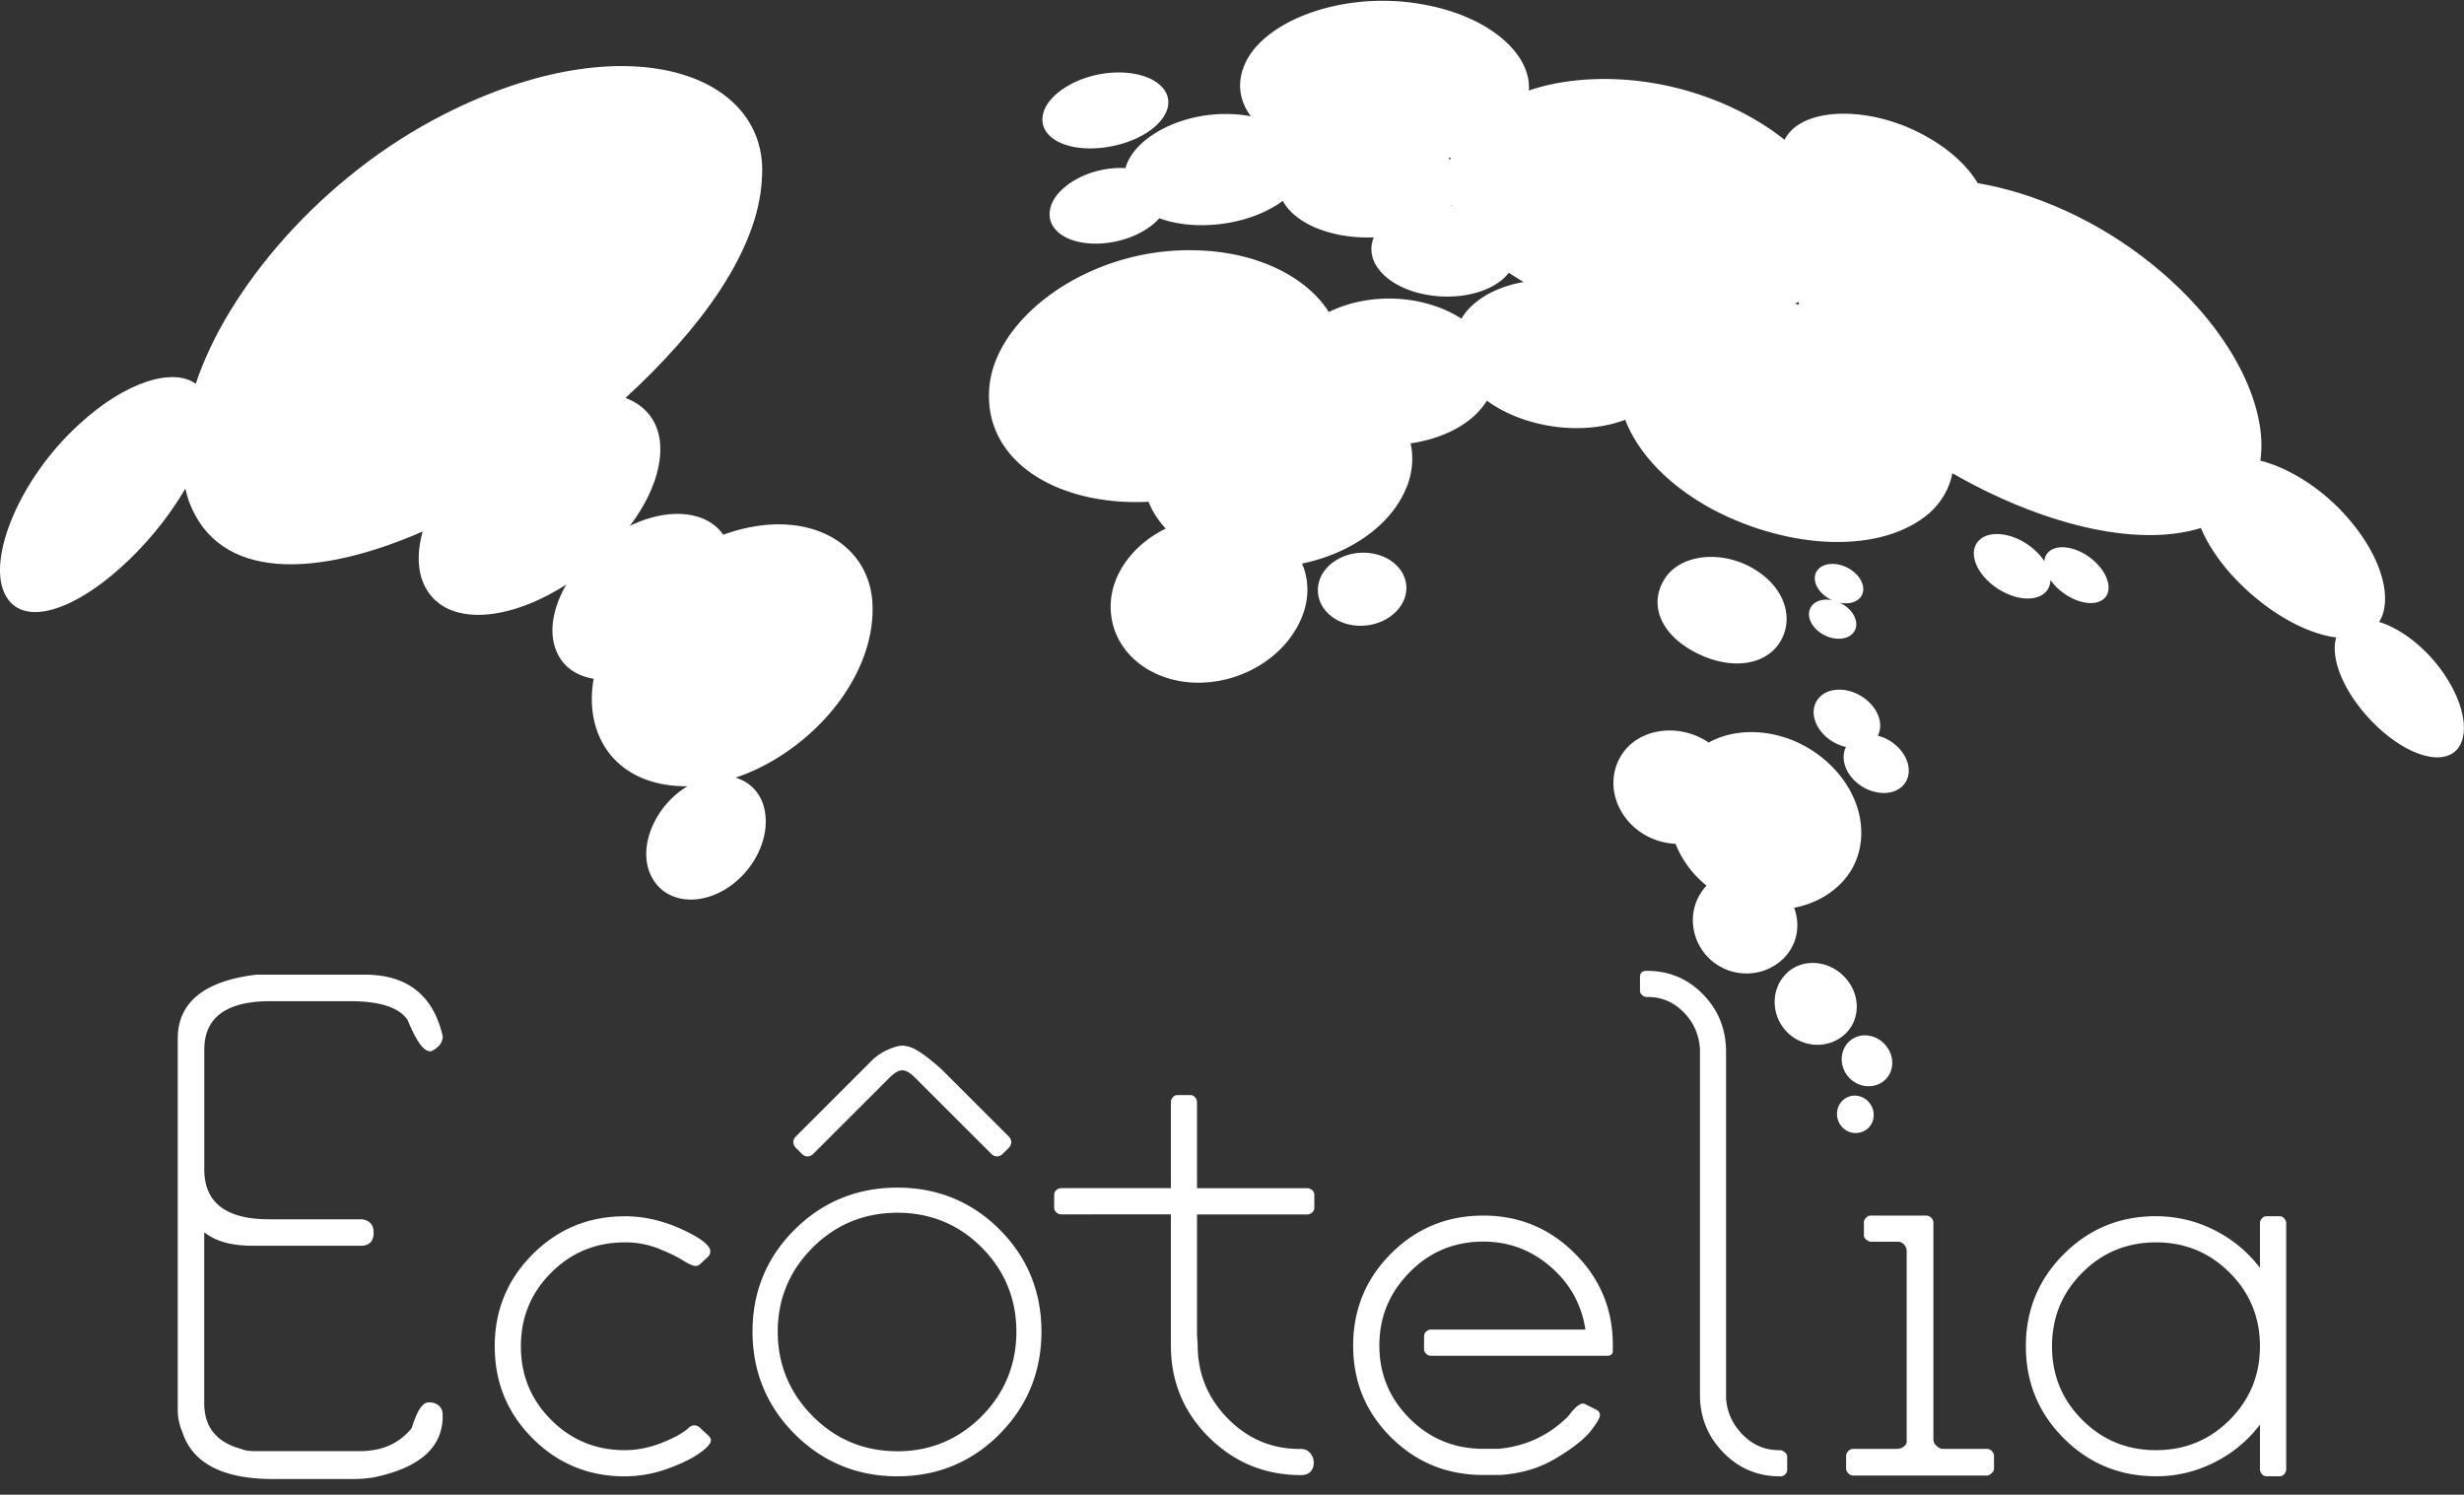
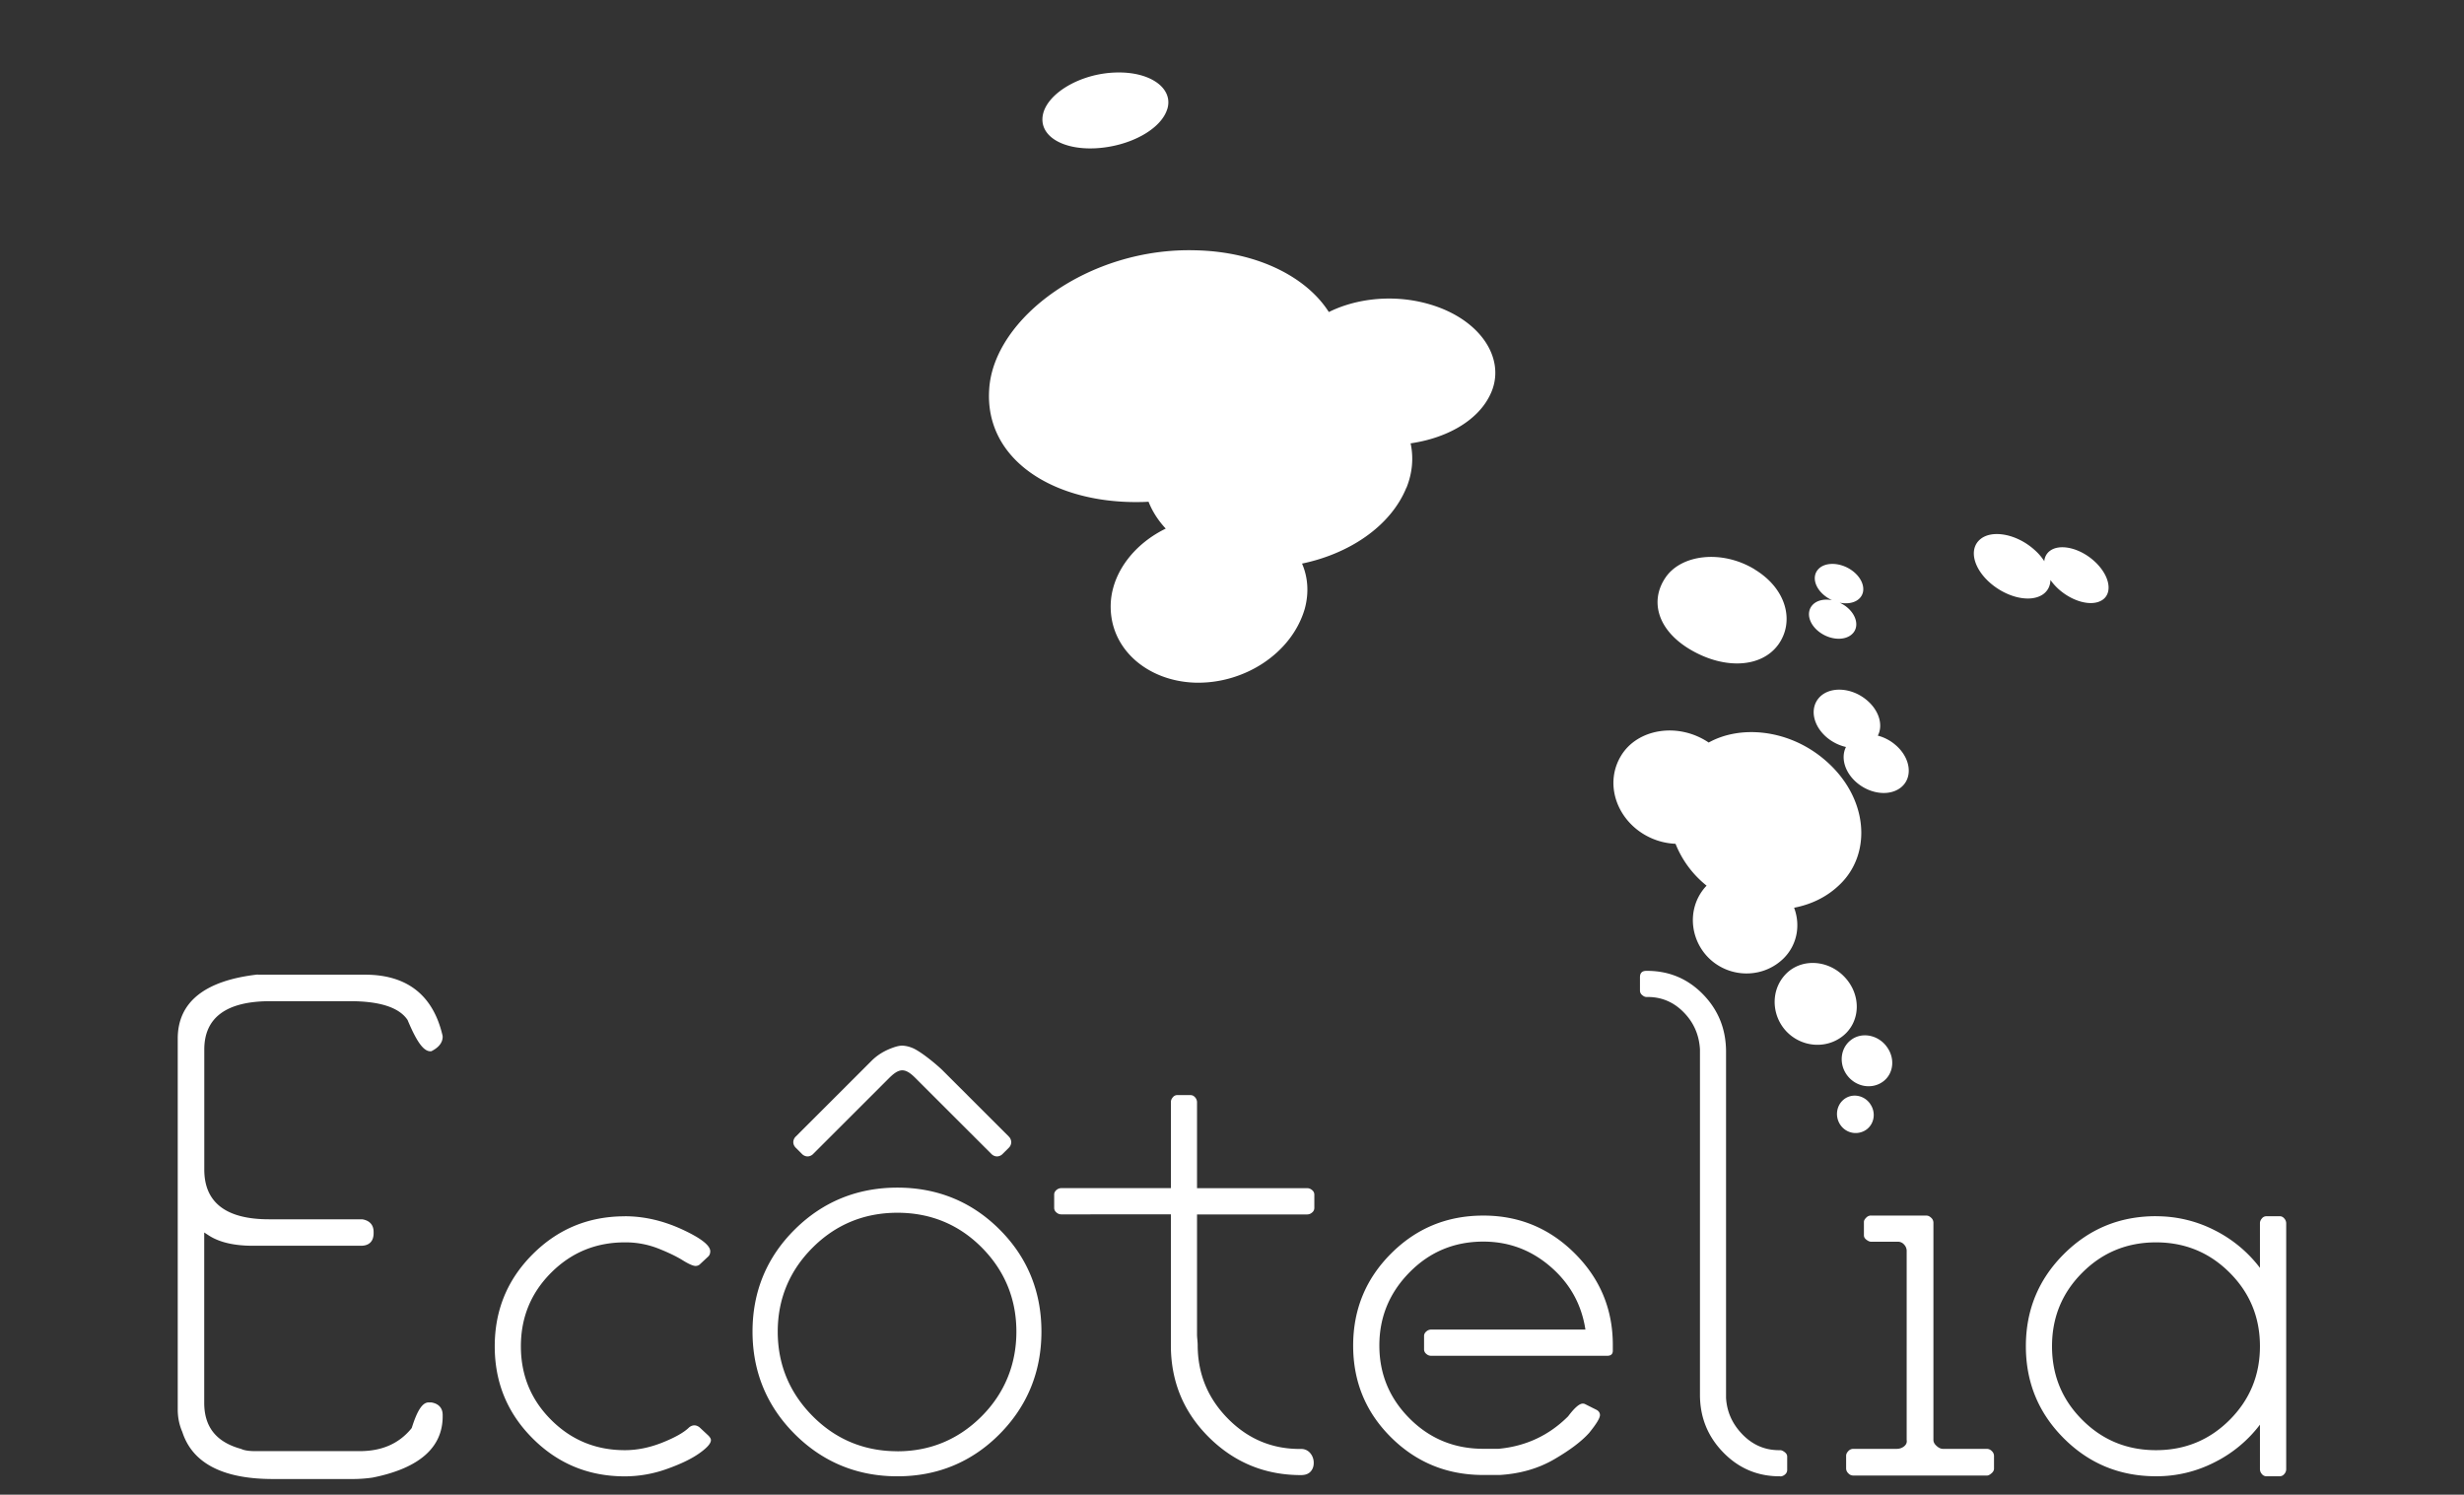
<svg xmlns="http://www.w3.org/2000/svg" width="150" height="91" viewBox="0 0 150 91" fill="none">
  <rect x="0" y="0" width="150" height="91" fill="#333333" stroke="none" />
  <g clip-path="url(#a)" fill="#fff">
    <path d="M15.69 59.334h-.027c-3.21.37-4.843 1.682-4.843 3.9v22.584c0 .485.095.94.277 1.358.614 1.91 2.468 2.871 5.52 2.871h4.785a8.51 8.51 0 0 0 1.28-.087c2.83-.566 4.266-1.82 4.266-3.728v-.084c0-.425-.246-.694-.698-.765h-.155c-.37 0-.688.468-1.021 1.53l-.03.057c-.763.927-1.795 1.379-3.15 1.379h-6.35c-.384 0-.67-.044-.85-.128l-.04-.014c-1.49-.414-2.222-1.331-2.222-2.8v-10.37l.263.171c.641.421 1.541.637 2.684.637h6.6c.495 0 .765-.273.765-.765V75c0-.426-.247-.695-.695-.766h-5.678c-2.61 0-3.935-1.021-3.935-3.026v-7.31c0-1.952 1.352-2.943 4.016-2.943h4.865c1.811 0 2.985.384 3.494 1.143.563 1.344.974 1.907 1.392 1.907h.047l.04-.02c.433-.222.658-.522.658-.87l-.006-.06c-.567-2.457-2.155-3.714-4.718-3.714H15.69v-.007zm38.939 12.972c-2.438 0-4.54.856-6.245 2.548-1.706 1.692-2.573 3.781-2.573 6.218s.867 4.537 2.573 6.242 3.807 2.568 6.245 2.568c2.437 0 4.531-.866 6.22-2.568 1.693-1.705 2.55-3.805 2.55-6.242s-.857-4.53-2.55-6.218c-1.692-1.692-3.786-2.548-6.22-2.548zm0 16.05c-2.017 0-3.757-.722-5.163-2.144-1.41-1.422-2.12-3.151-2.12-5.136 0-1.985.714-3.708 2.123-5.116 1.41-1.41 3.146-2.124 5.163-2.124 2.016 0 3.746.715 5.142 2.124 1.393 1.408 2.1 3.13 2.1 5.116 0 1.985-.714 3.75-2.123 5.16-1.41 1.408-3.133 2.123-5.12 2.123l-.002-.004zm6.774-19.171l-4.02-4.017c-.333-.33-1.375-1.203-1.888-1.385a1.766 1.766 0 0 0-.566-.122c-.149 0-.34.04-.567.122-.523.185-.95.448-1.305.802l-4.602 4.6a.495.495 0 0 0-.162.35c0 .088.027.22.158.351l.361.36a.49.49 0 0 0 .35.16.494.494 0 0 0 .351-.16l4.603-4.6c.25-.249.523-.481.813-.481.29 0 .563.232.812.481l4.603 4.6a.49.49 0 0 0 .35.16.49.49 0 0 0 .351-.16l.358-.356a.489.489 0 0 0 .158-.35.489.489 0 0 0-.158-.351v-.004zm-23.368 4.864c1.167 0 2.324.266 3.477.795 1.15.53 1.726.977 1.726 1.338 0 .128-.04.233-.114.31l-.543.506a.4.4 0 0 1-.233.077c-.155 0-.422-.118-.796-.35-.374-.233-.873-.472-1.493-.718a5.435 5.435 0 0 0-2.02-.368c-1.76 0-3.254.614-4.485 1.844-1.23 1.23-1.844 2.723-1.844 4.482 0 1.76.613 3.256 1.844 4.483 1.23 1.23 2.724 1.843 4.485 1.843.752 0 1.514-.155 2.29-.465.775-.31 1.321-.62 1.631-.93.206-.155.415-.155.62 0l.544.506c.1.104.155.195.155.273 0 .209-.24.478-.719.815-.478.337-1.14.654-1.979.95a7.612 7.612 0 0 1-2.542.445c-2.202 0-4.07-.768-5.611-2.308-1.541-1.54-2.31-3.407-2.31-5.608 0-2.201.769-4.068 2.31-5.608 1.54-1.54 3.409-2.309 5.61-2.309l-.003-.003zm33.628-7.375h.817c.104 0 .195.044.273.135a.445.445 0 0 1 .118.29v5.241h6.717c.1 0 .199.04.29.118a.347.347 0 0 1 .134.273v.816a.347.347 0 0 1-.135.273.445.445 0 0 1-.29.118h-6.716v7.333c0 .05.006.148.02.29.013.142.02.253.02.33 0 1.733.607 3.222 1.824 4.463 1.218 1.243 2.681 1.863 4.387 1.863h.078a.7.7 0 0 1 .563.253.903.903 0 0 1 .212.603c0 .21-.064.381-.192.523-.131.141-.324.212-.583.212-2.175 0-4.033-.758-5.574-2.271-1.541-1.514-2.323-3.357-2.347-5.531v-8.072H64.6a.432.432 0 0 1-.29-.118.347.347 0 0 1-.135-.273v-.816c0-.104.044-.195.135-.273a.446.446 0 0 1 .29-.117h6.68v-5.241c0-.105.04-.199.118-.29a.348.348 0 0 1 .273-.135l-.007.003zm18.64 7.334c2.175 0 4.033.772 5.57 2.309 1.542 1.54 2.31 3.397 2.31 5.568v.35c0 .21-.117.31-.35.31H87.117a.432.432 0 0 1-.29-.118.348.348 0 0 1-.135-.273v-.815c0-.105.044-.196.135-.273a.439.439 0 0 1 .29-.118h9.398c-.233-1.527-.938-2.801-2.118-3.822-1.177-1.021-2.542-1.534-4.097-1.534-1.76 0-3.257.62-4.484 1.864-1.231 1.244-1.845 2.73-1.845 4.462 0 1.733.614 3.216 1.844 4.446 1.228 1.23 2.725 1.843 4.485 1.843h.93c1.656-.155 3.07-.815 4.233-1.978.387-.516.684-.775.893-.775.05 0 .105.013.155.04l.698.35c.128.078.192.183.192.31 0 .183-.219.543-.66 1.086-.466.519-1.177 1.055-2.135 1.611-.958.556-2.057.873-3.301.95h-1.008c-2.202 0-4.07-.761-5.611-2.288-1.541-1.527-2.31-3.39-2.31-5.588 0-2.197.769-4.068 2.31-5.608 1.54-1.54 3.409-2.309 5.61-2.309h.007zm40.946.041a7.77 7.77 0 0 1 3.571.852 7.952 7.952 0 0 1 2.758 2.289v-2.717c0-.104.04-.199.118-.29a.346.346 0 0 1 .273-.135h.816c.105 0 .196.044.273.135a.443.443 0 0 1 .118.29v14.981a.43.43 0 0 1-.118.29.346.346 0 0 1-.273.135h-.816a.346.346 0 0 1-.273-.135.442.442 0 0 1-.118-.29v-2.716a7.878 7.878 0 0 1-2.758 2.288 7.727 7.727 0 0 1-3.571.853c-2.202 0-4.07-.769-5.611-2.309-1.541-1.54-2.31-3.407-2.31-5.608 0-2.2.769-4.068 2.31-5.608s3.409-2.309 5.611-2.309v.004zm4.484 3.434c-1.23-1.23-2.724-1.844-4.484-1.844-1.76 0-3.258.614-4.485 1.844-1.231 1.23-1.844 2.723-1.844 4.482 0 1.76.613 3.256 1.844 4.483 1.227 1.23 2.725 1.843 4.485 1.843 1.76 0 3.254-.613 4.484-1.843 1.228-1.23 1.845-2.723 1.845-4.483 0-1.759-.614-3.252-1.845-4.482zm-21.84-3.475h3.379c.105 0 .199.047.293.135a.403.403 0 0 1 .135.29v13.235c0 .128.064.253.196.367.128.118.26.176.388.176h2.68a.42.42 0 0 1 .29.134.407.407 0 0 1 .135.29v.775c0 .105-.05.203-.155.29-.104.091-.192.135-.27.135h-8.153a.398.398 0 0 1-.29-.135.407.407 0 0 1-.135-.29v-.775c0-.104.044-.199.135-.29a.403.403 0 0 1 .29-.134h2.64c.182 0 .337-.05.466-.155.128-.105.182-.233.155-.388V76.142a.556.556 0 0 0-.155-.368.496.496 0 0 0-.388-.175h-1.632c-.078 0-.169-.04-.273-.118-.105-.077-.155-.168-.155-.273v-.816c0-.077.043-.161.134-.252a.404.404 0 0 1 .29-.135v.003zm-5.513 15.874h-.04c-1.345 0-2.492-.485-3.436-1.456-.944-.97-1.416-2.14-1.416-3.512V63.88c-.054-.88-.381-1.63-.992-2.25-.607-.621-1.338-.931-2.195-.931h-.077c-.078 0-.162-.037-.253-.115a.347.347 0 0 1-.135-.273v-.815c0-.26.128-.388.388-.388h.04c1.346 0 2.485.479 3.416 1.436s1.396 2.123 1.396 3.492V85.11c.05.853.388 1.597 1.008 2.231.621.634 1.359.95 2.212.95h.078c.077 0 .168.04.269.118.105.078.155.169.155.273v.816a.347.347 0 0 1-.134.273.446.446 0 0 1-.29.118l.006-.007zm.84-34.616c.988-.189 1.925-.617 2.681-1.321 2.121-1.914 1.878-5.494-.948-7.792-2.134-1.742-4.997-2.022-6.936-.944-.01-.007-.02-.017-.03-.023-1.855-1.224-4.296-.813-5.29.805-1.002 1.621-.358 3.704 1.294 4.752a4.08 4.08 0 0 0 2.01.63 6.179 6.179 0 0 0 1.891 2.548 3.117 3.117 0 0 0-.192.22c-1.049 1.344-.769 3.269.503 4.35 1.277 1.079 3.186 1.035 4.383-.148.813-.815 1.039-2.002.631-3.084l.003.007zm2.047-10.323c.337.27.725.448 1.109.536-.324.65-.081 1.523.631 2.147.846.738 2.063.876 2.751.286.688-.59.563-1.729-.324-2.52a2.696 2.696 0 0 0-1.119-.604c.337-.637.084-1.544-.698-2.184-.931-.765-2.229-.819-2.856-.148-.627.67-.384 1.772.502 2.484l.004.003zm-.081-8.598c.108.078.226.142.34.196-.472-.091-.927.007-1.19.296-.415.459-.199 1.204.462 1.672.661.472 1.538.512 1.973.074.435-.435.246-1.196-.435-1.692a2.314 2.314 0 0 0-.341-.198c.472.094.934.013 1.207-.263.435-.435.233-1.204-.472-1.706-.705-.499-1.629-.522-2.043-.064-.418.459-.186 1.207.499 1.685zm1.14 23.175c-1.002-1.1-2.651-1.19-3.595-.233-.947.957-.91 2.507.007 3.495.92.98 2.438 1.115 3.473.273 1.032-.843 1.119-2.434.115-3.536zm2.508 4.172c-.556-.718-1.554-.87-2.188-.347-.641.522-.702 1.486-.172 2.157.529.67 1.473.836 2.141.36.668-.475.779-1.449.219-2.167v-.003zm-.995 3.498c-.381-.526-1.095-.64-1.581-.263-.485.381-.566 1.089-.202 1.588a1.124 1.124 0 0 0 1.554.266c.499-.354.611-1.068.226-1.59h.003zm-7.023-32.527c-1.98-1.206-4.475-.923-5.436.516-.971 1.443-.458 3.252 1.629 4.432 2.037 1.153 4.228 1.028 5.243-.36.995-1.372.546-3.384-1.436-4.584v-.004zM71.063 6.636c.381-1.254-1.025-2.298-3.173-2.22-2.148.073-4.134 1.273-4.4 2.56-.266 1.291 1.19 2.161 3.223 2.05 2.034-.111 3.963-1.133 4.347-2.39h.003z" />
-     <path d="M104.526 6.154c-3.958-1.607-8.308-1.712-11.457-.644.171-2.177-2.35-4.522-6.478-5.247-4.967-.893-9.97 1.112-10.912 3.906-.377 1.052-.165 2.053.47 2.912a7.658 7.658 0 0 0-1.12-.131c-3.075-.155-6.006 1.415-6.515 3.286a4.565 4.565 0 0 0-.482-.007c-2.023.07-3.881 1.254-4.11 2.534-.236 1.284 1.15 2.16 3.061 2.063 1.467-.078 2.853-.694 3.591-1.54.671.25 1.467.4 2.354.421 1.972.047 3.895-.533 5.162-1.476.58 1.058 2 1.87 3.875 2.137.56.08 1.12.104 1.665.084-.61 1.496.78 2.982 3.018 3.454 2.088.439 4.276-.1 5.207-1.3 1.173.795 2.576 1.486 4.17 2.032 5.703 1.904 12.079 1.6 14.925-1.41 2.819-2.978.31-8.337-6.414-11.074h-.01zM88.27 9.737c-.03-.04-.057-.078-.09-.115.046-.013.09-.023.137-.037-.016.05-.03.101-.047.152zm.078 2.736l.017.048a.26.26 0 0 1-.051-.007c.01-.014.024-.027.034-.04zM44.024 32.557c-.944-1.405-3.268-1.752-5.783-.489-3.163 1.574-5.156 4.995-4.478 7.26.33 1.153 1.23 1.81 2.377 1.995-.185 1.052-.141 2.066.145 2.983.783 2.467 3.022 3.596 5.567 3.562-1.938 1.16-2.964 3.542-2.316 5.224.67 1.736 2.68 2.15 4.501 1.12 1.814-1.039 2.924-3.203 2.482-5.026-.236-.944-.88-1.59-1.747-1.84.425-.142.854-.31 1.285-.512 4.14-1.969 7.256-6.124 7.054-10.098-.195-3.784-4.144-5.965-9.084-4.179h-.003z" />
-     <path d="M148.8 41.05c-1.086-1.6-2.634-2.78-3.966-3.185.823-1.294.253-3.791-1.777-6.184-1.578-1.874-3.655-3.182-5.456-3.637.493-3.232-1.709-8.031-6.602-11.964-3.267-2.646-7.121-4.338-10.604-4.931-.57-.974-1.602-1.975-3.022-2.784-3.23-1.864-7.111-1.884-8.453-.28-1.174 1.389-.186 3.418 2.033 4.965-.111.104-.212.216-.313.327-1.305 1.47-1.582 3.296-1.12 5.173-3.487-.923-6.885-.448-8.912 1.085-.728-.822-1.804-1.553-3.15-2.035-3.61-1.311-7.6-.213-8.658 2.11-1.073 2.328.853 4.819 4.07 5.864 2.107.68 4.332.637 6.069-.014.8 2.09 2.697 4.051 5.365 5.477 4.623 2.423 10.217 2.733 13.164.192.741-.674 1.207-1.493 1.389-2.416 5.23 3.006 11.097 4.587 15.126 3.333.381.917 1.005 1.887 1.862 2.841 1.901 2.106 4.376 3.57 6.373 3.825-.287.981.131 2.444 1.187 3.927 1.554 2.17 3.924 3.68 5.445 3.316 1.514-.36 1.561-2.629-.054-5.008l.004.003z" />
    <path d="M127.563 34.229c-.887-.853-2.138-1.156-2.761-.698a.853.853 0 0 0-.351.637 3.338 3.338 0 0 0-.621-.711c-1.075-.954-2.562-1.223-3.277-.627-.715.597-.418 1.783.62 2.676 1.039.893 2.455 1.207 3.21.67.287-.208.432-.511.442-.865.118.168.263.337.432.498.863.81 2.06 1.143 2.711.729.651-.415.485-1.453-.401-2.306l-.004-.003zm-41.94-4.537c.361-.903.439-1.82.25-2.7 2.124-.306 4.022-1.317 4.811-2.894 1.157-2.252-.67-4.965-4.299-5.733-1.952-.411-3.969-.125-5.49.633-1.321-2.08-4.261-3.667-8.092-3.758-6.504-.195-12.31 4.126-12.584 8.45-.297 4.34 3.992 6.98 9.236 6.875.155 0 .31-.01.465-.017.236.6.594 1.15 1.046 1.635-1.862.91-3.15 2.544-3.332 4.324-.26 2.841 2.094 4.944 5.085 5.055 2.998.098 5.914-1.769 6.71-4.495.263-.964.199-1.911-.165-2.754 2.826-.587 5.378-2.235 6.353-4.624l.006.003z" />
-     <path d="M83.654 33.716c-1.484-.313-3.008.472-3.352 1.685-.347 1.214.526 2.366 1.909 2.64 1.382.27 2.832-.408 3.284-1.581.449-1.173-.35-2.43-1.838-2.744h-.003zM46.38 10.893c.517-6.387-8.186-9.602-19.334-3.94-7.482 3.795-13.218 10.637-15.13 16.413-1.338-.987-4.231-.182-7.1 2.467C1.183 29.146-.763 33.97.28 36.136c1.045 2.18 4.37 1.052 7.607-2.08 1.376-1.334 2.542-2.837 3.396-4.31.06.27.131.536.222.789 1.81 4.84 7.735 4.654 14.223 1.826-.29 1.039-.32 2.013-.068 2.842.928 2.834 4.63 2.871 8.356.667 3.71-2.224 6.477-6.006 6.157-9.005-.155-1.284-.914-2.198-2.097-2.636 4.579-4.203 8.092-8.982 8.305-13.336z" />
  </g>
  <defs>
    <clipPath id="a">
      <path fill="#fff" transform="translate(0 .047)" d="M0 0h150v90H0z" />
    </clipPath>
  </defs>
</svg>